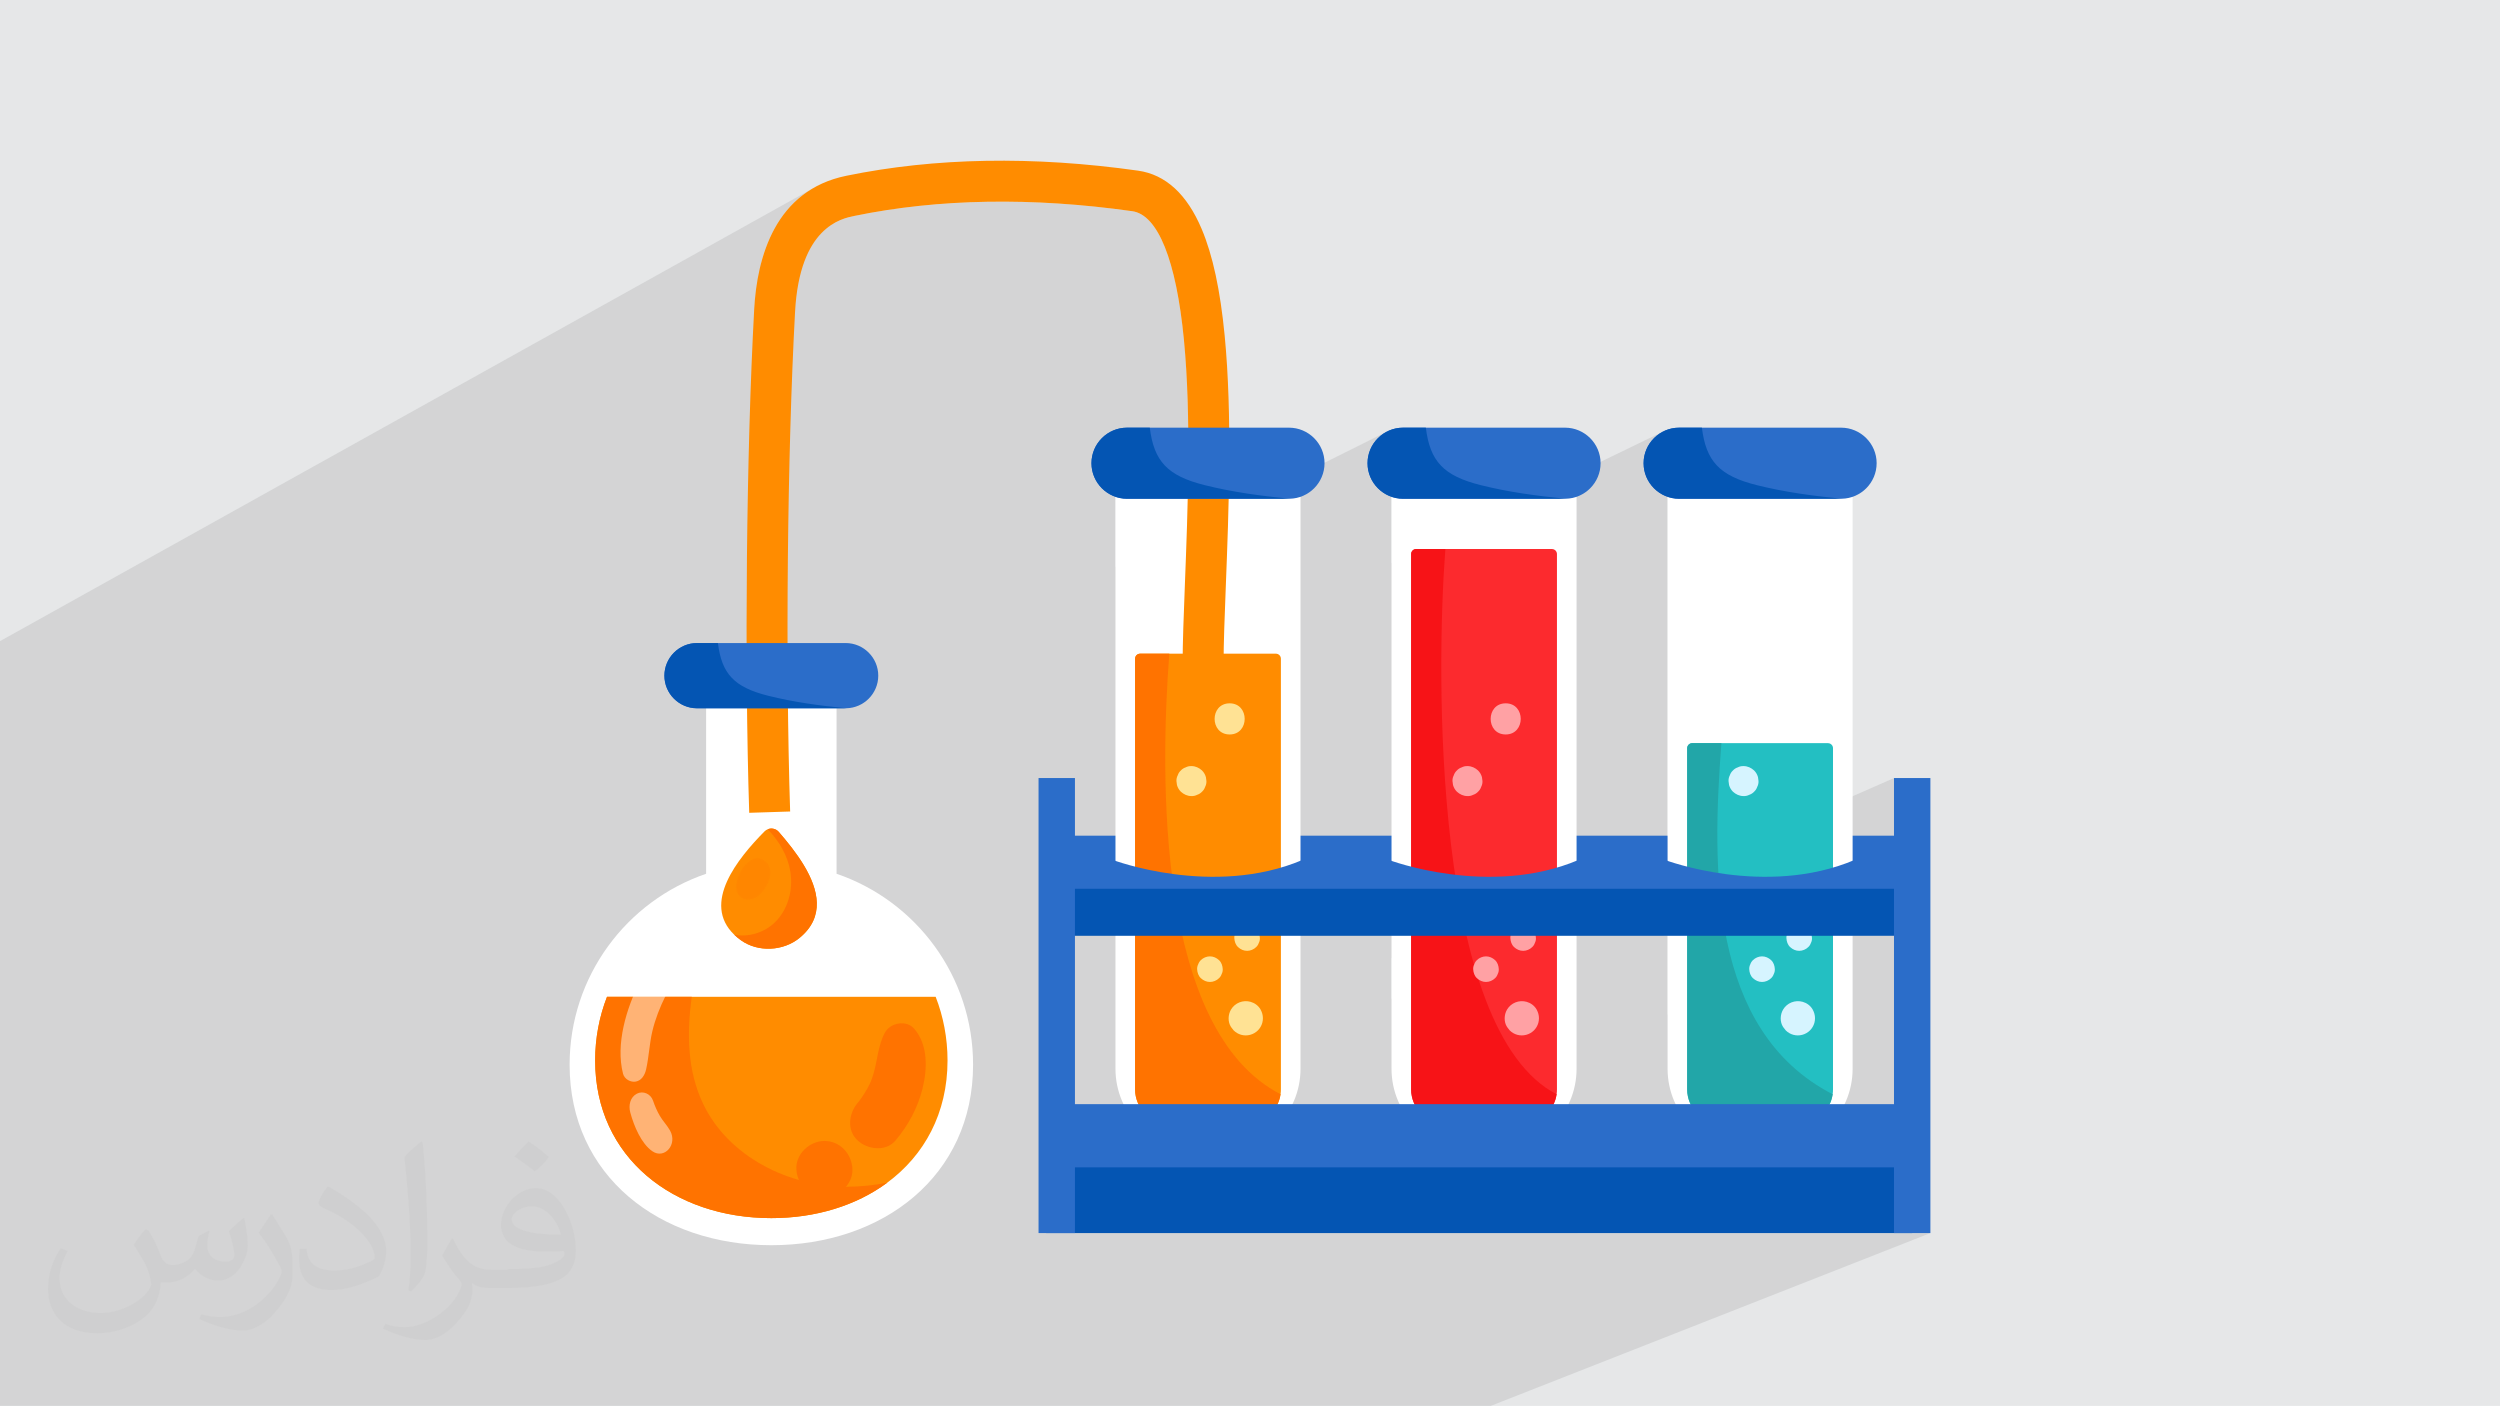
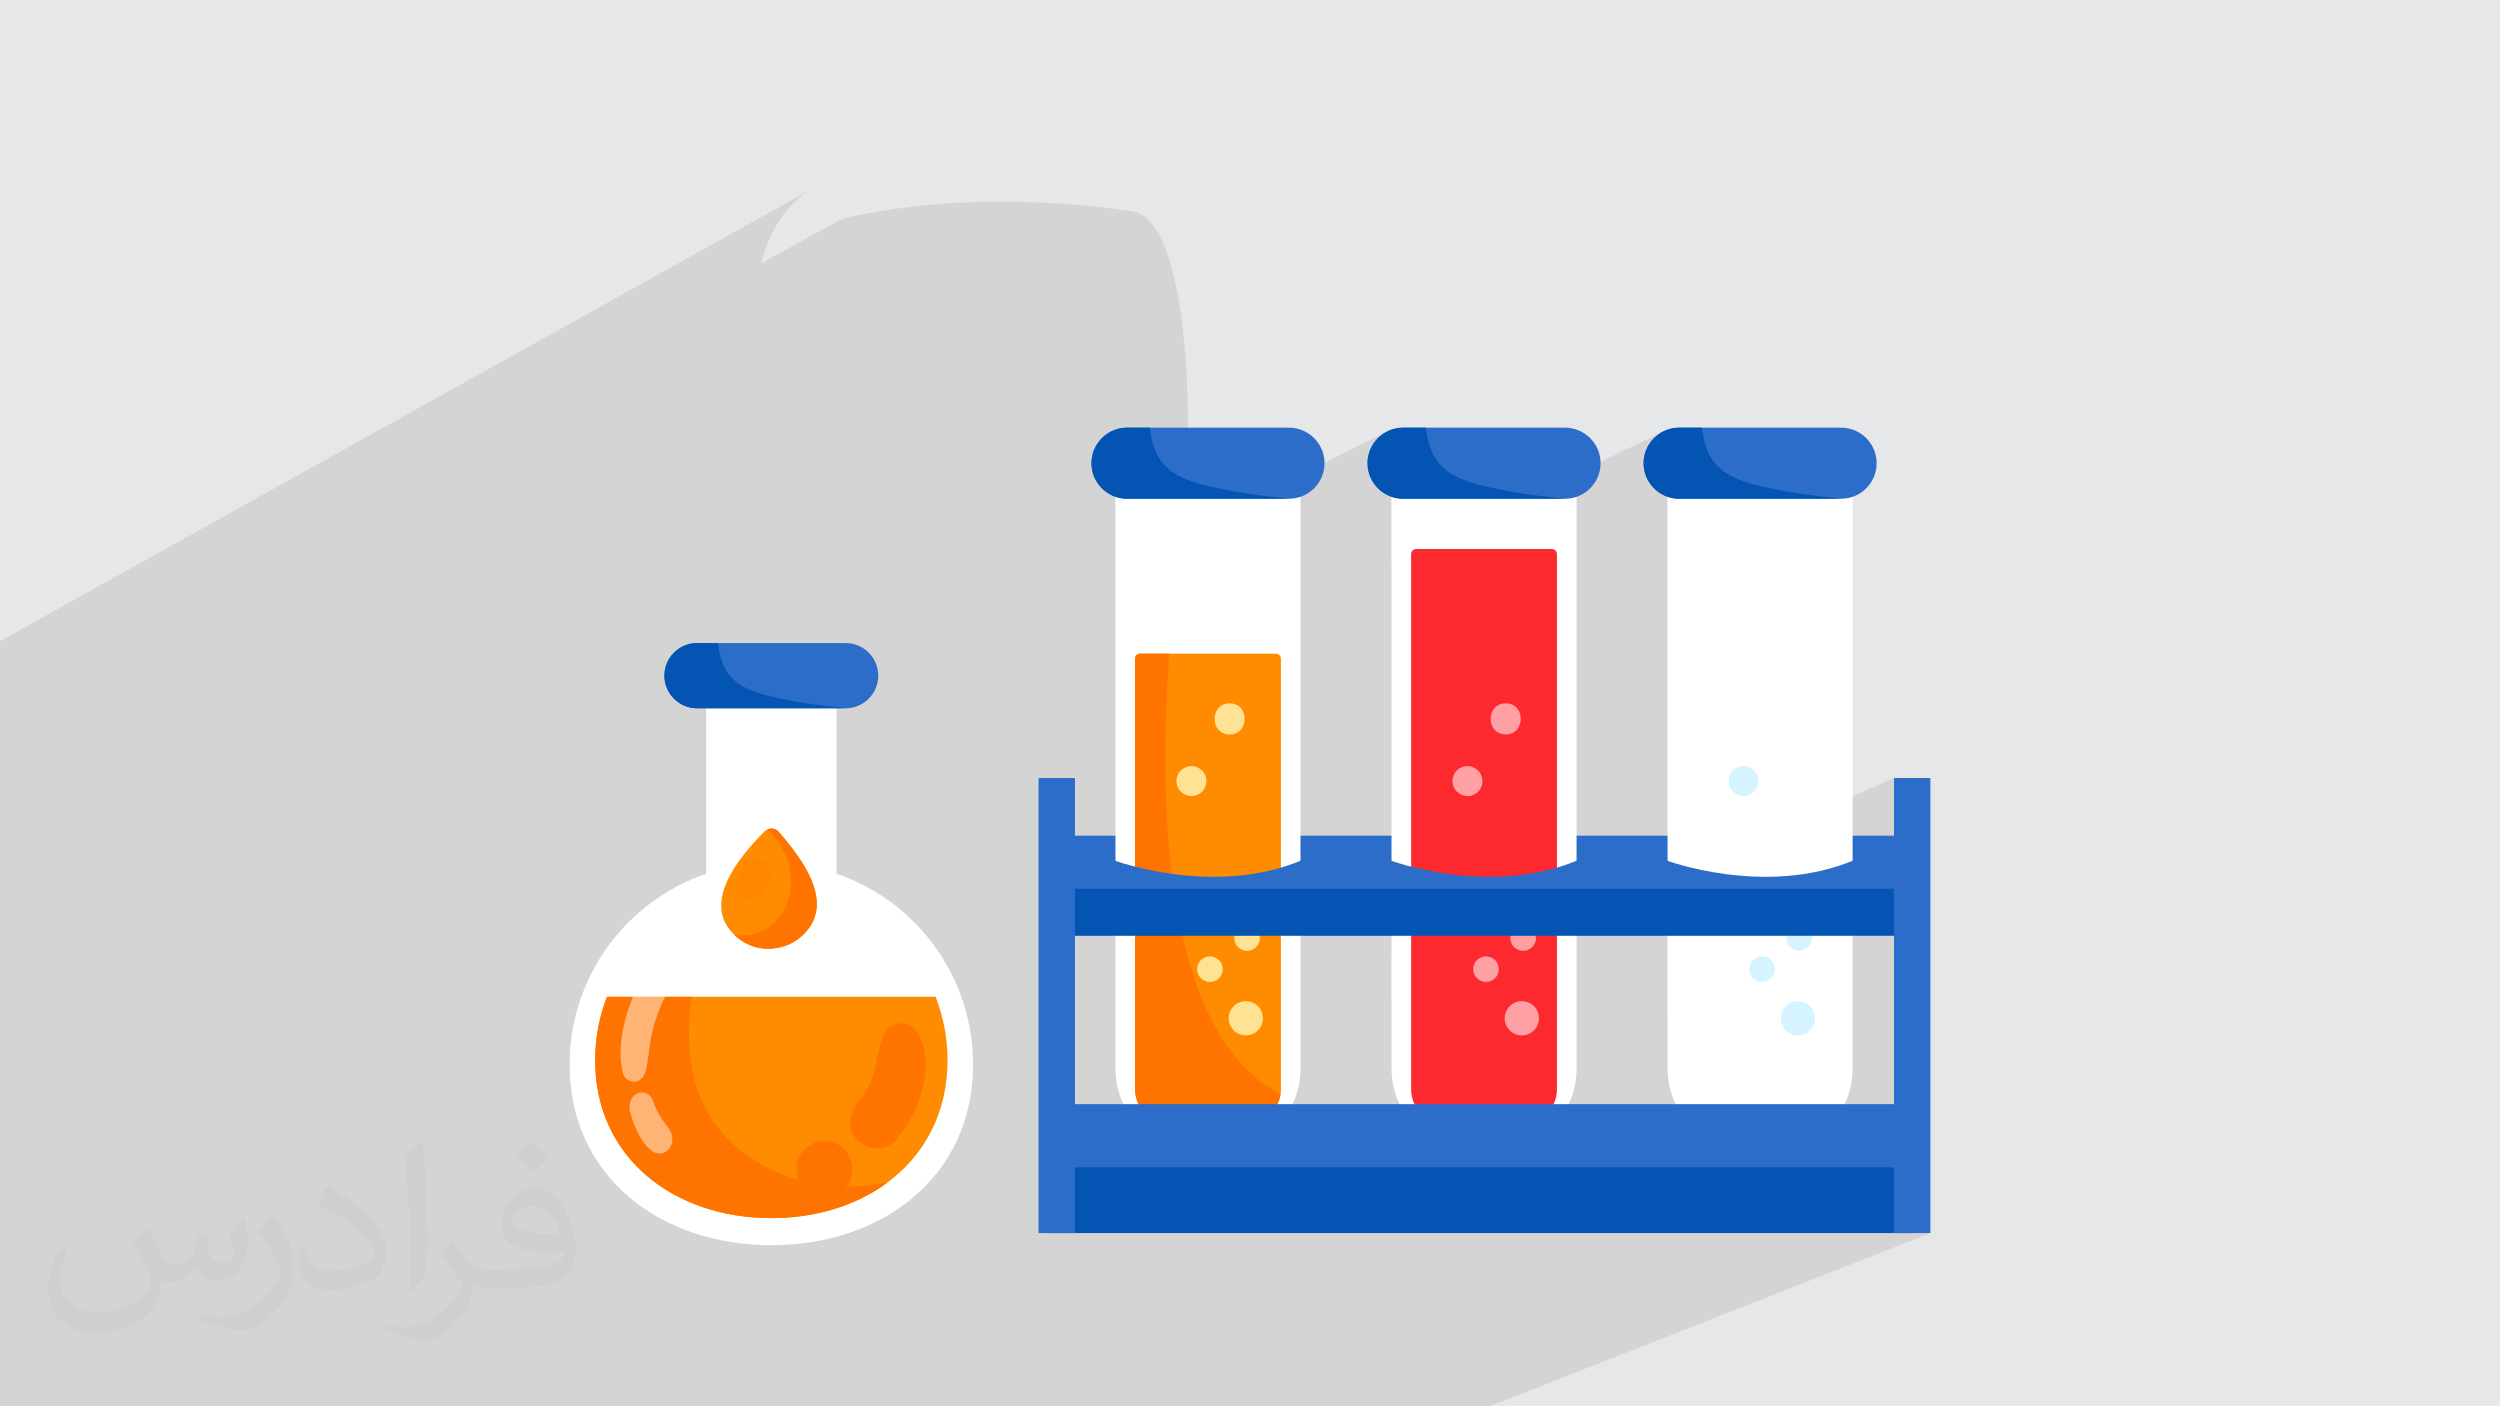
<svg xmlns="http://www.w3.org/2000/svg" xml:space="preserve" width="3.704in" height="2.083in" version="1.1" style="shape-rendering:geometricPrecision; text-rendering:geometricPrecision; image-rendering:optimizeQuality; fill-rule:evenodd; clip-rule:evenodd" viewBox="0 0 3704.33 2083.18">
  <defs>
    <style type="text/css">
   
    .str0 {stroke:darkorange;stroke-width:3;stroke-miterlimit:2.613;stroke-opacity:0.239}
    .fil0 {fill:#E6E7E8}
    .fil10 {fill:#0455B3;fill-rule:nonzero}
    .fil15 {fill:#22A6A8;fill-rule:nonzero}
    .fil14 {fill:#23BFC2;fill-rule:nonzero}
    .fil8 {fill:#2B6DC9;fill-rule:nonzero}
    .fil16 {fill:#D6F4FF;fill-rule:nonzero}
    .fil12 {fill:#F71317;fill-rule:nonzero}
    .fil11 {fill:#FC2A2E;fill-rule:nonzero}
    .fil5 {fill:#FF7300;fill-rule:nonzero}
    .fil4 {fill:darkorange;fill-rule:nonzero}
    .fil13 {fill:#FFA1A4;fill-rule:nonzero}
    .fil9 {fill:#FFE294;fill-rule:nonzero}
    .fil3 {fill:white;fill-rule:nonzero}
    .fil2 {fill:#373435;fill-opacity:0.031}
    .fil1 {fill:#373435;fill-opacity:0.102}
    .fil7 {fill:#FF7300;fill-rule:nonzero;fill-opacity:0.239}
    .fil6 {fill:white;fill-rule:nonzero;fill-opacity:0.459}
   
  </style>
  </defs>
  <g id="Layer_x0020_1">
    <polygon class="fil0" points="-0,0 3704.33,0 3704.33,2083.18 -0,2083.18 " />
    <polygon class="fil1" points="-0,1836.38 -0,1833.72 -0,1804.28 -0,1801.94 -0,1749.64 -0,1748.94 -0,1748.93 -0,1748.23 -0,1746.9 -0,1746.56 -0,1746.03 -0,1745.27 -0,1744.5 -0,1743.84 -0,1743.65 -0,1742.14 -0,1741.33 -0,1738.01 -0,1737.16 -0,1737.05 -0,1736.3 -0,1735.96 -0,1735.44 -0,1734.87 -0,1734.56 -0,1734.37 -0,1733.68 -0,1732.79 -0,1732.64 -0,1731.9 -0,1731.76 -0,1731.08 -0,1730.93 -0,1729.22 -0,1729.17 -0,1728.26 -0,1728.07 -0,1727.33 -0,1726.9 -0,1726.41 -0,1725.73 -0,1725.47 -0,1724.54 -0,1724.53 -0,1723.59 -0,1723.36 -0,1722.65 -0,1722.47 -0,1721.82 -0,1721.69 -0,1720.96 -0,1720.74 -0,1719.78 -0,1719.76 -0,1718.83 -0,1718.55 -0,1717.86 -0,1717.65 -0,1717.01 -0,1716.9 -0,1716.12 -0,1715.93 -0,1714.96 -0,1714.9 -0,1713.73 -0,1713.68 -0,1713.02 -0,1712.46 -0,1712.06 -0,1711.23 -0,1711.08 -0,1710.11 -0,1710.01 -0,1709.13 -0,1708.78 -0,1708.17 -0,1707.56 -0,1707.19 -0,1706.33 -0,1706.22 -0,1705.25 -0,1705.11 -0,1704.05 -0,1703.89 -0,1703.31 -0,1702.68 -0,1702.35 -0,1701.46 -0,1701.39 -0,1700.43 -0,1700.25 -0,1700.02 -0,1699.13 -0,1698.92 -0,1698.04 -0,1697.84 -0,1697.56 -0,1696.65 -0,1696.61 -0,1695.67 -0,1695.46 -0,1694.72 -0,1694.61 -0,1693.95 -0,1693.54 -0,1692.8 -0,1692.39 -0,1691.93 -0,1678.27 -0,1673.7 -0,1673.22 -0,1667.13 -0,1666.63 -0,1664.04 -0,1578.43 -0,1572.57 -0,1572.14 -0,1571.83 -0,1571.82 -0,1571.09 -0,1569.7 -0,1569.34 -0,1568.79 -0,1568 -0,1567.19 -0,1566.5 -0,1566.3 -0,1564.72 -0,1563.88 -0,1560.43 -0,1559.54 -0,1559.42 -0,1558.64 -0,1558.29 -0,1557.74 -0,1557.15 -0,1556.83 -0,1556.63 -0,1555.91 -0,1554.83 -0,1554.06 -0,1553.92 -0,1553.21 -0,1553.05 -0,1551.28 -0,1551.23 -0,1550.28 -0,1550.07 -0,1549.31 -0,1548.87 -0,1548.35 -0,1547.65 -0,1547.38 -0,1546.42 -0,1546.4 -0,1545.43 -0,1545.19 -0,1544.44 -0,1544.26 -0,1543.59 -0,1543.46 -0,1542.7 -0,1542.47 -0,1541.48 -0,1541.45 -0,1540.48 -0,1540.2 -0,1539.48 -0,1539.27 -0,1538.6 -0,1538.49 -0,1537.68 -0,1537.48 -0,1536.48 -0,1536.42 -0,1535.2 -0,1535.16 -0,1534.47 -0,1533.89 -0,1533.47 -0,1532.62 -0,1532.46 -0,1531.46 -0,1531.35 -0,1530.7 -0,1530.45 -0,1530.09 -0,1529.44 -0,1528.82 -0,1528.44 -0,1527.56 -0,1527.44 -0,1526.43 -0,1526.29 -0,1525.19 -0,1525.03 -0,1524.43 -0,1523.78 -0,1523.44 -0,1522.52 -0,1522.44 -0,1521.45 -0,1521.27 -0,1521.03 -0,1520.12 -0,1519.9 -0,1518.98 -0,1518.79 -0,1518.5 -0,1517.63 -0,1517.55 -0,1517.52 -0,1516.54 -0,1516.33 -0,1515.57 -0,1515.46 -0,1514.78 -0,1514.35 -0,1512.69 -0,1504.8 -0,1486.85 -0,1484.33 -0,1479.96 -0,1477.55 -0,1413.65 -0,1211.63 -0,1070.24 -0,1018.17 -0,1012.83 -0,949.99 1210.17,275.86 1202.69,280.08 1195.59,284.65 1188.89,289.54 1182.56,294.74 1176.59,300.23 1170.98,306 1165.72,312.01 1160.79,318.27 1156.19,324.74 1151.9,331.42 1147.91,338.28 1144.22,345.3 1140.82,352.48 1137.7,359.79 1134.83,367.21 1132.23,374.73 1129.87,382.33 1127.74,389.98 1127.61,390.49 1238.19,329.46 1241.57,327.74 1244.86,326.24 1248.06,324.95 1251.14,323.83 1254.08,322.88 1256.87,322.08 1259.48,321.4 1261.92,320.83 1264.14,320.35 1266.14,319.93 1277.86,317.59 1289.65,315.4 1301.53,313.34 1313.49,311.41 1325.52,309.63 1337.64,307.98 1349.83,306.46 1362.1,305.08 1374.44,303.84 1386.86,302.73 1399.36,301.76 1411.93,300.93 1424.57,300.24 1437.29,299.68 1450.07,299.26 1462.93,298.97 1475.86,298.82 1488.86,298.81 1501.93,298.93 1515.07,299.19 1528.28,299.59 1541.55,300.12 1554.89,300.79 1568.29,301.59 1581.76,302.54 1595.29,303.62 1608.89,304.83 1622.55,306.19 1636.27,307.68 1650.06,309.31 1663.9,311.07 1677.81,312.97 1681.33,313.65 1684.79,314.7 1688.19,316.11 1691.52,317.87 1694.78,319.99 1697.97,322.46 1701.1,325.28 1704.15,328.45 1707.14,331.96 1710.05,335.83 1712.89,340.03 1715.66,344.57 1718.36,349.44 1720.98,354.66 1723.52,360.2 1725.98,366.07 1728.37,372.28 1730.68,378.81 1732.91,385.66 1735.06,392.83 1737.13,400.32 1739.11,408.13 1741.02,416.25 1742.83,424.68 1744.57,433.42 1746.21,442.47 1747.77,451.83 1749.24,461.48 1750.63,471.44 1751.92,481.7 1753.12,492.25 1754.23,503.09 1754.6,506.98 1754.96,510.87 1755.3,514.79 1755.63,518.72 1755.95,522.67 1756.26,526.63 1756.56,530.61 1756.84,534.6 1757.12,538.61 1757.38,542.63 1757.63,546.66 1757.87,550.71 1758.1,554.77 1758.32,558.84 1758.53,562.92 1758.73,567.02 1758.92,571.12 1759.1,575.24 1759.27,579.36 1759.43,583.5 1759.58,587.64 1759.72,591.8 1759.85,595.96 1759.97,600.12 1760.09,604.3 1760.19,608.48 1760.29,612.67 1760.37,616.87 1760.45,621.07 1760.52,625.28 1760.59,629.48 1760.64,633.7 1620.67,705.01 1620.91,705.63 1620.95,705.73 1621.33,706.67 1621.4,706.82 1621.74,707.61 1621.91,707.99 1622.16,708.53 1622.46,709.15 1622.48,709.19 1623.03,710.29 1623.06,710.35 1623.53,711.24 1623.62,711.42 1624.02,712.13 1624.08,712.23 1624.41,712.81 1624.52,713 1624.89,713.62 1625.05,713.87 1625.57,714.7 1625.58,714.72 1626.14,715.56 1626.27,715.76 1626.71,716.4 1626.79,716.51 1627.19,717.07 1627.29,717.22 1627.74,717.83 1627.89,718.02 1628.5,718.82 1628.51,718.83 1629.13,719.61 1629.31,719.82 1629.78,720.38 1630.13,720.78 1630.44,721.14 1630.97,721.73 1631.11,721.88 1631.8,722.62 1631.83,722.66 1632.5,723.34 1633.15,723.99 1633.28,724.11 1633.83,724.64 1633.93,724.74 1634.55,725.31 1634.67,725.42 1635.43,726.09 1636.02,726.6 1636.19,726.74 1636.46,726.96 1636.96,727.38 1637.44,727.76 1637.76,728 1638.45,728.53 1638.56,728.61 1639.37,729.2 1639.78,729.49 1640.19,729.78 1640.61,730.06 1641.03,730.34 1641.45,730.62 1641.87,730.89 1642.3,731.16 1642.73,731.42 1643.6,731.94 1643.81,732.06 1644.02,732.18 1644.23,732.3 1644.44,732.41 1644.65,732.53 1644.86,732.65 1645.07,732.76 1645.28,732.87 1645.51,732.99 1646.27,733.39 1647.18,733.83 1648.1,734.27 1648.75,734.56 1649.19,734.75 1649.4,734.84 1649.61,734.94 1649.83,735.03 1649.83,735.03 1650.04,735.11 1650.26,735.2 1650.48,735.29 1650.69,735.37 1650.91,735.46 1651.85,735.82 1651.86,735.82 1652.83,736.17 1652.83,840.03 2053.89,640.08 2049.54,642.72 2045.49,645.76 2041.75,649.16 2038.34,652.91 2035.3,656.96 2032.65,661.31 2030.43,665.91 2028.65,670.74 2027.35,675.78 2026.54,681 2026.27,686.37 2026.28,687.48 2026.31,688.22 2026.32,688.7 2026.36,689.45 2026.37,689.58 2026.43,690.41 2026.44,690.64 2026.54,691.69 2026.54,691.73 2026.66,692.74 2026.7,693.05 2026.72,693.26 2026.86,694.22 2026.9,694.46 2027.06,695.41 2027.1,695.66 2027.13,695.85 2027.33,696.87 2027.35,696.95 2027.55,697.88 2027.63,698.22 2027.79,698.89 2027.94,699.49 2027.98,699.65 2028.28,700.74 2028.32,700.89 2028.61,701.87 2028.65,701.98 2028.93,702.85 2029.05,703.21 2029.26,703.81 2029.48,704.43 2029.61,704.78 2029.94,705.63 2029.98,705.73 2030.37,706.67 2030.43,706.82 2030.77,707.61 2030.94,707.99 2031.19,708.53 2031.49,709.15 2031.51,709.19 2032.06,710.29 2032.09,710.35 2032.56,711.24 2032.65,711.42 2033.05,712.13 2033.11,712.23 2033.44,712.81 2033.56,713 2033.93,713.62 2034.08,713.87 2034.6,714.7 2034.61,714.72 2035.17,715.56 2035.3,715.76 2035.74,716.4 2035.82,716.51 2036.22,717.07 2036.32,717.22 2036.77,717.83 2036.92,718.02 2037.54,718.82 2037.54,718.83 2038.17,719.61 2038.34,719.82 2038.81,720.38 2039.16,720.78 2039.47,721.14 2040,721.73 2040.14,721.88 2040.83,722.62 2040.86,722.66 2041.53,723.34 2042.19,723.99 2042.31,724.11 2042.86,724.64 2042.96,724.74 2043.58,725.31 2043.7,725.42 2044.46,726.09 2045.06,726.6 2045.22,726.74 2045.49,726.96 2046,727.38 2046.48,727.76 2046.79,728 2047.48,728.53 2047.59,728.61 2048.4,729.2 2048.81,729.49 2049.22,729.78 2049.64,730.06 2050.06,730.34 2050.48,730.62 2050.91,730.89 2051.33,731.16 2051.76,731.42 2052.63,731.94 2054.31,732.87 2054.54,732.99 2055.3,733.39 2056.21,733.83 2057.13,734.27 2057.78,734.56 2058.22,734.75 2058.43,734.84 2058.65,734.93 2058.86,735.02 2059.07,735.11 2059.29,735.2 2059.51,735.29 2059.72,735.37 2059.94,735.46 2060.88,735.82 2060.89,735.82 2061.86,736.17 2061.86,834.45 2462.92,640.08 2458.58,642.72 2454.52,645.76 2450.79,649.16 2447.38,652.91 2444.34,656.96 2441.69,661.31 2439.46,665.91 2437.69,670.74 2436.38,675.78 2435.58,681 2435.31,686.37 2435.32,687.48 2435.34,688.22 2435.36,688.7 2435.4,689.45 2435.41,689.58 2435.46,690.41 2435.48,690.64 2435.57,691.69 2435.58,691.73 2435.69,692.74 2435.73,693.05 2435.76,693.23 2435.91,694.28 2435.93,694.41 2436.1,695.44 2436.13,695.66 2436.17,695.85 2436.37,696.87 2436.38,696.95 2436.42,697.12 2436.64,698.12 2436.66,698.22 2436.82,698.89 2436.97,699.49 2437.01,699.64 2437.31,700.74 2437.35,700.89 2437.65,701.87 2437.69,701.98 2437.96,702.85 2438.09,703.21 2438.14,703.36 2438.41,704.14 2438.63,704.74 2438.65,704.78 2438.98,705.63 2439.02,705.73 2439.4,706.67 2439.46,706.82 2439.81,707.61 2439.98,707.99 2440.06,708.17 2440.45,708.99 2440.52,709.15 2440.67,709.45 2441.09,710.29 2441.13,710.35 2441.6,711.25 2441.69,711.42 2442.09,712.13 2442.31,712.53 2442.59,713.01 2442.96,713.62 2443.11,713.87 2443.64,714.7 2443.65,714.72 2444.2,715.57 2444.33,715.76 2444.78,716.4 2444.84,716.48 2445.94,718 2445.96,718.03 2446.57,718.82 2446.58,718.83 2447.2,719.61 2447.74,720.25 2447.93,720.48 2448.51,721.14 2449.03,721.73 2449.18,721.89 2449.86,722.62 2449.9,722.66 2450.56,723.34 2450.61,723.39 2451.2,723.97 2451.34,724.11 2451.92,724.67 2452.12,724.85 2452.74,725.42 2453.5,726.09 2454.95,727.31 2455.15,727.46 2455.74,727.93 2455.83,728 2456.52,728.53 2456.63,728.61 2457.44,729.2 2458.16,729.71 2458.31,729.81 2459,730.28 2459.18,730.4 2459.94,730.89 2460.72,731.38 2460.8,731.43 2461.67,731.94 2462.45,732.39 2462.59,732.46 2463.44,732.92 2464.05,733.24 2464.34,733.39 2465.19,733.81 2465.25,733.84 2465.59,734 2465.93,734.16 2466.28,734.32 2466.63,734.48 2466.97,734.63 2467.32,734.78 2467.67,734.93 2468.02,735.08 2468.04,735.09 2468.98,735.46 2469.91,735.82 2469.93,735.82 2470.9,736.17 2470.9,864.77 2745.08,736.16 2747.91,735.09 2750.67,733.87 2470.9,865.09 2470.9,1238.26 2061.86,1419.72 2061.86,1480 2806.39,1152.85 2806.39,1238.26 2464.38,1386.59 2470.9,1386.59 2470.9,1503.28 2745.08,1386.59 2806.39,1386.59 2806.39,1636.06 2337.25,1827.09 2806.39,1827.09 2833.36,1827.09 2860.33,1827.09 2208.81,2083.18 2183,2083.18 2157.2,2083.18 1708.36,2083.18 1408.42,2083.18 1281.85,2083.18 1162.81,2083.18 1108.22,2083.18 1029.3,2083.18 996.07,2083.18 955.22,2083.18 944.47,2083.18 905.95,2083.18 864.05,2083.18 858.25,2083.18 743.97,2083.18 689.1,2083.18 678.48,2083.18 650.19,2083.18 604.55,2083.18 566.3,2083.18 530.06,2083.18 499.8,2083.18 379.72,2083.18 210.35,2083.18 135.55,2083.18 82.08,2083.18 -0,2083.18 -0,2024.06 -0,2023.8 -0,2014.78 -0,1976.77 -0,1916.84 -0,1916.18 -0,1916.17 -0,1915.5 -0,1914.81 -0,1914.8 -0,1912.66 -0,1912.62 -0,1911.93 -0,1911.69 -0,1911.18 -0,1910.46 -0,1910.34 -0,1909.66 -0,1908.89 -0,1908.81 -0,1908.1 -0,1907.39 -0,1907.21 -0,1906.56 -0,1906.4 -0,1905.7 -0,1904.88 -0,1904.77 -0,1904.06 -0,1903.96 -0,1903.33 -0,1903.13 -0,1901.53 -0,1900.68 -0,1899.96 -0,1899.72 -0,1899.03 -0,1898.85 -0,1898.13 -0,1898.07 -0,1897.24 -0,1897.19 -0,1896.31 -0,1896.12 -0,1895.42 -0,1894.64 -0,1894.37 -0,1892.72 -0,1892.72 -0,1891.81 -0,1891.78 -0,1891.37 -0,1890.07 -0,1889.98 -0,1889.27 -0,1889.06 -0,1888.13 -0,1888.11 -0,1887.21 -0,1886.94 -0,1886.28 -0,1885.77 -0,1885.35 -0,1884.59 -0,1884.41 -0,1883.48 -0,1883.42 -0,1882.54 -0,1882.24 -0,1882.07 -0,1881.23 -0,1881.05 -0,1880.66 -0,1879.87 -0,1879.72 -0,1878.78 -0,1878.68 -0,1877.84 -0,1877.8 -0,1877.22 -0,1876.45 -0,1876.31 -0,1875.96 -0,1875.13 -0,1875.02 -0,1874.07 -0,1873.94 -0,1872.9 -0,1872.76 -0,1872.2 -0,1871.58 -0,1871.49 -0,1870.57 -0,1870.41 -0,1870.33 -0,1869.4 -0,1869.23 -0,1869.03 -0,1868.11 -0,1867.99 -0,1867.06 -0,1866.89 -0,1866.62 -0,1865.73 -0,1865.7 -0,1864.78 -0,1864.58 -0,1863.87 -0,1863.76 -0,1863.12 -0,1863.09 -0,1862.76 -0,1862.71 -0,1861.15 " />
    <path class="fil2" d="M220.19 1823.49c7,11 12,21 16,32.01 3,7 5,19 21,19 5,0 11,-2 17,-5 7,-3 11,-9 14,-17l6 -21 15 -8 1 1c-2,8 -3,15 -3,21 0,18 15,24 27,24 7,0 13,-3 13,-10 0,-8 -4,-23 -8,-35 7,-7 14,-14 22,-20l1 1c3,15 5,30.01 5,40.01 0,10 -4,20 -8,27 -7,14 -20,25 -36,25 -12,0 -25,-6 -34,-17l-1 0c-9,11 -22,20 -43.01,20l-7 0c-1,14 -4,24 -9,33 -13,25 -50,42.01 -85.01,42.01 -49,0 -73,-28 -73,-66 0,-23 8,-45 19,-60l10 4c-7,14 -12,27 -12,40.01 0,35 29.01,52.01 61,52.01 31.01,0 68.01,-20 75.01,-42.01 -3,-25 -12,-36 -26,-59 5,-8 10,-15 17,-23l1 0 0 0 0 0 0 0 0 0 4 2 0.02 -0.01 -0.02 -0.03zm563.05 -132.01c10,6 20,14 30.01,23 -6,8 -12,15 -21,21 -10,-8 -20,-15 -30.01,-22 7,-8 14,-15 21,-22l0 0 0 0 0 0 0 0zm5 96c-17,0 -30.01,11 -30.01,19 0,17 33,23 73,23 -5,-20 -22,-42.01 -43.01,-42.01l0 0 0 0 0.01 0.01zm-37 93c22,0 41.01,-1 55,-4 16,-4 30.01,-12 30.01,-18 0,-2 0,-3 -1,-5 -9,1 -19,1 -29.01,1 -29.01,0 -52.01,-7 -60,-23 -2,-5 -4,-10 -4,-15 0,-16 7,-31.01 19,-42.01 10,-9 21,-14 33,-14 20,0 37,17 48,42.01 6,14 11,30.01 11,51 0,14 -4,25 -12,34 -16,15 -45,21 -90.01,21l-21 0 0 0 -5 0c-11,0 -19,-2 -25,-7l-1 0c0,3 1,5 1,8 0,10 -3,23 -10,33 -20,30.01 -42.01,43.01 -60,43.01 -19,0 -42.01,-7 -63.01,-17l4 -7c7,3 16,5 29.01,5 34,0 78.01,-33 84,-64.01 -1,-3 -3,-6 -7,-10 -10,-12 -16,-22 -22,-32.01 5,-10 10,-18 14,-25l2 0c14,29.01 28,46 57,46l4 0 0 0 21 0 0 0 0 0 0 0 0 0 -2 -1 0 0 0.01 0.01zm-146.01 31.01c2,-14 3,-29.01 3,-43.01l0 -21c0,-39 -5,-96.01 -9,-133.01 7,-8 17,-17 25,-23l2 1c5,47 7,101.01 7,151.02 0,13 -1,26 -2,35 -1,12 -8,21 -22,35l-3 -1 0 0 0 0 0 0 -1 -1 0 0zm-151.02 -62c1,18 10,33 41.01,33 20,0 36,-5 55,-14 3,-2 5,-3 5,-5 0,-12 -9,-27 -24,-41.01 -14,-13 -34,-25 -51,-32.01 -6,-3 -8,-5 -8,-8 0,-5 7,-17 13,-24l2 0c20,11 43.01,27 60,44 15,16 25,33 25,51 0,13 -4,26 -11,38 -23,11 -46,20 -70,20 -29.01,0 -48,-13 -48,-45 0,-3 0,-9 1,-16l10 0 0 0 0 0 0 0 0 0 0 -1 0 0 -0.01 0.02zm-52.01 -52.01l18 29.01c7,11 13,22 13,41.01l0 24c0,19 -12,39 -32.01,60 -15,14 -29.01,20 -41.01,20 -19,0 -40.01,-6 -65.01,-17l3 -7c8,2 17,4 28,4 36,0 72,-26 88.01,-58 2,-4 3,-7 3,-9 0,-4 -2,-8 -4,-11 -9,-17 -19,-33 -30.01,-47 6,-9 12,-18 18,-27l2 0 0 0 0 0 0 0 0 0 -1 -2 0 0 0.02 -0.02z" />
    <g id="_2828630960848">
      <path class="fil3" d="M1239.56 1294.69l0 -305.89 -193.28 0 0 305.89c-117.66,40.18 -202.27,151.67 -202.27,282.93 0,165.08 133.83,267.44 298.91,267.44 165.09,0 298.91,-102.36 298.91,-267.44 0,-131.26 -84.61,-242.76 -202.27,-282.93z" />
      <path class="fil4" d="M1403.99 1571.33c0,78.37 -34.53,140.56 -89.22,181.01 -45.91,33.96 -106.03,52.59 -171.86,52.59 -144.18,0 -261.06,-89.41 -261.06,-233.59 0,-33.25 6.21,-65.07 17.56,-94.31l487.02 0c11.35,29.24 17.56,61.07 17.56,94.31z" />
      <path class="fil5" d="M1314.77 1752.33c-45.91,33.96 -106.03,52.59 -171.86,52.59 -144.18,0 -261.06,-89.41 -261.06,-233.59 0,-33.25 6.21,-65.07 17.56,-94.31l125.55 0c-7.41,54.53 -6.54,109.01 16.64,158.02 37.11,78.49 126.88,123.52 213.71,123.38 20.07,-0.05 39.93,-2.18 59.46,-6.07z" />
      <path class="fil5" d="M1354.65 1524.31c-11.55,-13.45 -35.18,-9.07 -43.34,5.59 -10.25,18.42 -11.07,41.19 -17.09,61.3 -0.72,2.4 -1.49,4.77 -2.32,7.12 -0.13,0.35 -1.02,2.72 -1.52,4.06 -0.59,1.27 -1.67,3.65 -1.84,3.99 -1.1,2.24 -2.25,4.44 -3.45,6.62 -2.41,4.36 -5.03,8.61 -7.86,12.71 -1.41,2.05 -2.87,4.07 -4.36,6.06 -0.46,0.54 -1.08,1.26 -1.94,2.28 -13.3,15.81 -16.66,40.63 0,55.93 14.67,13.46 41.7,16.91 55.93,0 18.9,-22.46 32.9,-48.17 40.02,-76.81 7.31,-29.39 8.5,-64.74 -12.23,-88.85z" />
      <path class="fil5" d="M1221.54 1690.58c-21.73,0 -42.55,19.11 -41.55,41.54 1.01,22.51 18.26,41.55 41.55,41.55 21.73,0 42.55,-19.11 41.54,-41.55 -1.01,-22.51 -18.25,-41.54 -41.54,-41.54z" />
      <path class="fil6" d="M1038.95 1368.41c-19.68,1.19 -38.26,16.9 -52.81,31.62 -15.19,15.37 -28.11,34.83 -38.2,54.85 -19.66,38.96 -36.04,92.17 -24.79,136 2.18,8.49 11.72,13.12 18.91,11.73 8.43,-1.62 13.3,-9.24 15.32,-18.17 4.14,-18.33 4.91,-38.07 9.14,-56.06 4.21,-17.92 11.37,-36.27 19.66,-52.77 7.91,-15.74 17.91,-29.85 28.29,-43.76 11.15,-14.92 25.33,-26.98 34.7,-43.41 5.71,-10 -0.47,-20.63 -10.22,-20.04z" />
      <path class="fil6" d="M992.84 1675.2c-4.35,-7.76 -10.59,-14.01 -15.11,-21.74 -4.14,-7.07 -7.38,-14.58 -10.09,-22.55 -3.56,-10.43 -14.97,-15 -23.91,-10.39 -9.85,5.08 -12.74,17.04 -9.84,27.8 5.46,20.28 16.38,46.33 32.77,57.55 17.93,12.28 37.7,-10.11 26.18,-30.67z" />
      <path class="fil4" d="M1184.73 1389.72c-24.12,19.76 -61.68,21.73 -87.11,3.31 -3.6,-2.6 -6.81,-5.28 -9.67,-8.02 -48.52,-46.62 4.93,-112.67 44.76,-153.03 1.42,-1.44 3.06,-2.52 4.82,-3.23 5.55,-2.27 12.22,-0.93 16.42,3.93 24.95,28.8 55.4,68.19 56.32,105.01 0.48,18.55 -6.56,36.45 -25.54,52.02z" />
      <path class="fil5" d="M1184.73 1389.72c-24.12,19.76 -61.68,21.73 -87.11,3.31 -3.6,-2.6 -6.81,-5.28 -9.67,-8.02 20.71,3.96 43.65,-2.79 59.25,-17.37 20.29,-18.98 28.4,-49.01 23.84,-76.41 -3.91,-23.5 -16.3,-44.36 -32.52,-61.48 -0.31,-0.32 -0.63,-0.65 -0.98,-1 5.55,-2.27 12.22,-0.93 16.42,3.93 24.95,28.8 55.4,68.19 56.32,105.01 0.48,18.55 -6.56,36.45 -25.54,52.02z" />
      <path class="fil7 str0" d="M1131.92 1274.78c-17.27,-11.08 -33.96,11.68 -38.56,25.77 -2.03,6.21 -3.24,12.94 -1.6,19.26 4.03,15.5 21.8,16.11 32.48,7.04 11.5,-9.78 24.14,-33.72 12.54,-47.69 -1.54,-1.85 -3.18,-3.3 -4.87,-4.39z" />
      <polygon class="fil8" points="2833.36,1350.63 1550.07,1350.63 1550.07,1238.26 2833.36,1238.26 " />
      <path class="fil3" d="M1804.97 1705.72l-30.1 0c-67.12,0 -122.04,-54.92 -122.04,-122.04l0 -883.71c0,-20.38 16.67,-37.05 37.05,-37.05l200.08 0c20.38,0 37.05,16.67 37.05,37.05l0 883.71c0,67.13 -54.92,122.04 -122.04,122.04z" />
      <path class="fil4" d="M1897.95 976.03l0 638.09c0,2.45 -0.18,4.88 -0.52,7.23 -3.55,24.75 -24.95,43.92 -50.63,43.92l-113.74 0c-28.14,0 -51.17,-23.02 -51.17,-51.15l0 -638.09c0,-4.11 3.35,-7.46 7.46,-7.46l201.14 0c4.11,0 7.46,3.35 7.46,7.46z" />
      <path class="fil5" d="M1897.44 1621.35c-3.55,24.75 -24.95,43.92 -50.63,43.92l-113.74 0c-28.14,0 -51.17,-23.02 -51.17,-51.15l0 -638.09c0,-4.11 3.35,-7.46 7.46,-7.46l43.26 0c-14.11,184.15 -18.61,558.46 164.83,652.79z" />
      <path class="fil9" d="M1870.38 1502.04c-0.71,-2.19 -1.41,-4.28 -2.63,-6.37 -3.26,-5.56 -8.56,-9.49 -14.73,-11.24 -11.11,-3.16 -23.2,1.53 -29.06,11.55 -4.43,7.58 -4.86,18.1 0,25.64 1.32,1.71 2.65,3.43 3.97,5.14 3.17,3.15 6.91,5.33 11.21,6.54 8.74,2.41 18.31,-0.13 24.71,-6.54 3.15,-3.17 5.33,-6.9 6.53,-11.2 1.21,-4.5 1.21,-9 0,-13.5z" />
      <path class="fil9" d="M1806.2 1422.62c-3.71,-3.4 -8.27,-5.55 -13.41,-5.55 -4.86,0 -9.97,2.11 -13.41,5.55 -1.85,1.72 -3.15,3.76 -3.92,6.11 -1.19,2.26 -1.73,4.7 -1.63,7.3 0.22,4.91 1.83,9.99 5.56,13.41 3.71,3.41 8.27,5.56 13.41,5.56 4.86,0 9.97,-2.11 13.41,-5.56 1.85,-1.72 3.15,-3.75 3.92,-6.1 1.19,-2.26 1.73,-4.69 1.63,-7.31 -0.22,-4.9 -1.83,-9.99 -5.56,-13.41z" />
      <path class="fil9" d="M1861.25 1376.57c-3.7,-3.41 -8.26,-5.55 -13.39,-5.55 -4.86,0 -9.96,2.11 -13.39,5.55 -1.85,1.71 -3.16,3.75 -3.92,6.09 -1.19,2.26 -1.73,4.69 -1.63,7.3 0.22,4.9 1.83,9.98 5.55,13.39 3.7,3.41 8.26,5.55 13.39,5.55 4.85,0 9.96,-2.11 13.39,-5.55 1.85,-1.71 3.15,-3.75 3.92,-6.09 1.19,-2.26 1.73,-4.69 1.63,-7.3 -0.22,-4.9 -1.83,-9.98 -5.55,-13.39z" />
      <path class="fil9" d="M1786.8 1151.44c-1.06,-3.76 -2.96,-7.03 -5.72,-9.8 -4.35,-3.99 -9.69,-6.51 -15.7,-6.51 -3.06,-0.11 -5.91,0.52 -8.56,1.92 -2.75,0.89 -5.13,2.43 -7.15,4.59 -2.17,2.01 -3.7,4.39 -4.59,7.15 -1.39,2.65 -2.03,5.5 -1.91,8.56 0.26,1.97 0.53,3.94 0.79,5.91 1.06,3.76 2.96,7.03 5.71,9.8 4.35,3.99 9.69,6.51 15.71,6.51 3.06,0.12 5.91,-0.52 8.56,-1.91 2.75,-0.9 5.13,-2.43 7.15,-4.59 2.17,-2.01 3.7,-4.4 4.6,-7.15 1.39,-2.65 2.03,-5.5 1.91,-8.56 -0.26,-1.97 -0.53,-3.94 -0.79,-5.91z" />
      <path class="fil9" d="M1822.01 1042.14c-29.69,0 -29.74,46.14 0,46.14 29.69,0 29.74,-46.14 0,-46.14z" />
      <path class="fil3" d="M2214 1705.72l-30.1 0c-67.12,0 -122.04,-54.92 -122.04,-122.04l0 -883.71c0,-20.38 16.67,-37.05 37.05,-37.05l200.09 0c20.38,0 37.05,16.67 37.05,37.05l0 883.71c0,67.13 -54.92,122.04 -122.05,122.04z" />
      <path class="fil8" d="M2371.64 686.36c0,14.5 -5.93,27.65 -15.46,37.2 -9.28,9.26 -22,15.11 -36,15.43 -0.39,0.03 -0.81,0.03 -1.2,0.03l-240.04 0c-28.95,0 -52.67,-23.69 -52.67,-52.67 0,-14.5 5.93,-27.65 15.48,-37.2 9.53,-9.53 22.7,-15.46 37.18,-15.46l240.04 0c28.98,0 52.66,23.69 52.66,52.66z" />
      <path class="fil10" d="M2320.18 739c-0.39,0.03 -0.81,0.03 -1.2,0.03l-240.04 0c-28.95,0 -52.67,-23.69 -52.67,-52.67 0,-14.5 5.93,-27.65 15.48,-37.2 9.53,-9.53 22.7,-15.46 37.18,-15.46l33.78 0c6.17,49.72 25.96,71.3 81.42,85.17 41.35,10.34 83.6,16.04 126.05,20.13z" />
      <path class="fil11" d="M2306.99 820.96l0 793.17c0,2.45 -0.18,4.88 -0.52,7.23 -3.55,24.75 -24.94,43.92 -50.63,43.92l-113.74 0c-28.14,0 -51.17,-23.02 -51.17,-51.15l0 -793.17c0,-4.11 3.35,-7.46 7.46,-7.46l201.14 0c4.11,0 7.46,3.35 7.46,7.46z" />
-       <path class="fil12" d="M2306.47 1621.35c-3.55,24.75 -24.94,43.92 -50.63,43.92l-113.74 0c-28.14,0 -51.17,-23.02 -51.17,-51.15l0 -793.17c0,-4.11 3.35,-7.46 7.46,-7.46l43.26 0c-14.11,184.15 -18.61,713.54 164.83,807.86z" />
      <path class="fil13" d="M2279.41 1502.04c-0.71,-2.19 -1.41,-4.28 -2.63,-6.37 -3.25,-5.56 -8.56,-9.49 -14.73,-11.24 -11.11,-3.16 -23.19,1.53 -29.05,11.55 -4.44,7.58 -4.87,18.1 0,25.64 1.32,1.71 2.65,3.43 3.97,5.14 3.17,3.15 6.91,5.33 11.2,6.54 8.74,2.41 18.31,-0.13 24.72,-6.54 3.15,-3.17 5.32,-6.9 6.53,-11.2 1.21,-4.5 1.21,-9 0,-13.5z" />
      <path class="fil13" d="M2215.24 1422.62c-3.71,-3.4 -8.27,-5.55 -13.41,-5.55 -4.86,0 -9.97,2.11 -13.41,5.55 -1.85,1.72 -3.16,3.76 -3.92,6.11 -1.19,2.26 -1.73,4.7 -1.63,7.3 0.22,4.91 1.83,9.99 5.56,13.41 3.71,3.41 8.27,5.56 13.41,5.56 4.86,0 9.97,-2.11 13.41,-5.56 1.85,-1.72 3.15,-3.75 3.92,-6.1 1.19,-2.26 1.73,-4.69 1.63,-7.31 -0.22,-4.9 -1.83,-9.99 -5.55,-13.41z" />
      <path class="fil13" d="M2270.29 1376.57c-3.7,-3.41 -8.26,-5.55 -13.4,-5.55 -4.86,0 -9.96,2.11 -13.4,5.55 -1.84,1.71 -3.15,3.75 -3.91,6.09 -1.19,2.26 -1.73,4.69 -1.63,7.3 0.22,4.9 1.83,9.98 5.55,13.39 3.71,3.41 8.27,5.55 13.4,5.55 4.86,0 9.96,-2.11 13.4,-5.55 1.85,-1.71 3.15,-3.75 3.92,-6.09 1.19,-2.26 1.73,-4.69 1.63,-7.3 -0.22,-4.9 -1.83,-9.98 -5.55,-13.39z" />
      <path class="fil13" d="M2195.83 1151.44c-1.06,-3.76 -2.96,-7.03 -5.72,-9.8 -4.35,-3.99 -9.69,-6.51 -15.71,-6.51 -3.06,-0.11 -5.91,0.52 -8.56,1.92 -2.76,0.89 -5.14,2.43 -7.15,4.59 -2.17,2.01 -3.7,4.39 -4.59,7.15 -1.39,2.65 -2.03,5.5 -1.91,8.56 0.27,1.97 0.53,3.94 0.8,5.91 1.06,3.76 2.96,7.03 5.71,9.8 4.35,3.99 9.69,6.51 15.71,6.51 3.06,0.12 5.91,-0.52 8.56,-1.91 2.76,-0.9 5.14,-2.43 7.15,-4.59 2.17,-2.01 3.7,-4.4 4.59,-7.15 1.39,-2.65 2.03,-5.5 1.92,-8.56 -0.27,-1.97 -0.53,-3.94 -0.8,-5.91z" />
      <path class="fil13" d="M2231.04 1042.14c-29.69,0 -29.74,46.14 0,46.14 29.69,0 29.74,-46.14 0,-46.14z" />
      <path class="fil3" d="M2623.04 1705.72l-30.1 0c-67.12,0 -122.04,-54.92 -122.04,-122.04l0 -883.71c0,-20.38 16.67,-37.05 37.05,-37.05l200.08 0c20.38,0 37.05,16.67 37.05,37.05l0 883.71c0,67.13 -54.92,122.04 -122.04,122.04z" />
      <path class="fil8" d="M2780.67 686.36c0,14.5 -5.93,27.65 -15.45,37.2 -9.29,9.26 -22,15.11 -36.01,15.43 -0.39,0.03 -0.81,0.03 -1.2,0.03l-240.04 0c-28.95,0 -52.66,-23.69 -52.66,-52.67 0,-14.5 5.93,-27.65 15.48,-37.2 9.53,-9.53 22.7,-15.46 37.18,-15.46l240.04 0c28.98,0 52.66,23.69 52.66,52.66z" />
      <path class="fil10" d="M2729.21 739c-0.39,0.03 -0.81,0.03 -1.2,0.03l-240.04 0c-28.95,0 -52.66,-23.69 -52.66,-52.67 0,-14.5 5.93,-27.65 15.48,-37.2 9.53,-9.53 22.7,-15.46 37.18,-15.46l33.78 0c6.17,49.72 25.96,71.3 81.42,85.17 41.34,10.34 83.6,16.04 126.04,20.13z" />
-       <path class="fil14" d="M2716.02 1108.63l0 505.5c0,2.45 -0.18,4.88 -0.52,7.23 -3.55,24.75 -24.95,43.92 -50.63,43.92l-113.74 0c-28.14,0 -51.17,-23.02 -51.17,-51.15l0 -505.5c0,-4.11 3.35,-7.46 7.46,-7.46l201.15 0c4.11,0 7.46,3.35 7.46,7.46z" />
-       <path class="fil15" d="M2715.5 1621.35c-3.55,24.75 -24.95,43.92 -50.63,43.92l-113.74 0c-28.14,0 -51.17,-23.02 -51.17,-51.15l0 -505.5c0,-4.11 3.35,-7.46 7.46,-7.46l43.26 0c-14.11,184.16 -18.61,425.87 164.83,520.19z" />
      <path class="fil16" d="M2688.45 1502.04c-0.72,-2.19 -1.41,-4.28 -2.64,-6.37 -3.26,-5.56 -8.56,-9.49 -14.73,-11.24 -11.11,-3.16 -23.2,1.53 -29.06,11.55 -4.43,7.58 -4.86,18.1 0,25.64 1.32,1.71 2.65,3.43 3.97,5.14 3.17,3.15 6.91,5.33 11.21,6.54 8.74,2.41 18.3,-0.13 24.71,-6.54 3.15,-3.17 5.33,-6.9 6.54,-11.2 1.21,-4.5 1.21,-9 0,-13.5z" />
      <path class="fil16" d="M2624.27 1422.62c-3.71,-3.4 -8.27,-5.55 -13.41,-5.55 -4.86,0 -9.97,2.11 -13.41,5.55 -1.85,1.72 -3.15,3.76 -3.92,6.11 -1.19,2.26 -1.73,4.7 -1.63,7.3 0.22,4.91 1.83,9.99 5.56,13.41 3.71,3.41 8.27,5.56 13.41,5.56 4.86,0 9.97,-2.11 13.41,-5.56 1.85,-1.72 3.15,-3.75 3.92,-6.1 1.19,-2.26 1.73,-4.69 1.63,-7.31 -0.22,-4.9 -1.83,-9.99 -5.56,-13.41z" />
      <path class="fil16" d="M2679.32 1376.57c-3.7,-3.41 -8.26,-5.55 -13.39,-5.55 -4.86,0 -9.96,2.11 -13.4,5.55 -1.85,1.71 -3.15,3.75 -3.91,6.09 -1.19,2.26 -1.73,4.69 -1.63,7.3 0.22,4.9 1.83,9.98 5.55,13.39 3.71,3.41 8.26,5.55 13.4,5.55 4.85,0 9.96,-2.11 13.39,-5.55 1.85,-1.71 3.15,-3.75 3.92,-6.09 1.19,-2.26 1.73,-4.69 1.63,-7.3 -0.22,-4.9 -1.82,-9.98 -5.55,-13.39z" />
      <path class="fil16" d="M2604.87 1151.44c-1.06,-3.76 -2.96,-7.03 -5.71,-9.8 -4.35,-3.99 -9.69,-6.51 -15.71,-6.51 -3.06,-0.11 -5.91,0.52 -8.56,1.92 -2.76,0.89 -5.14,2.43 -7.15,4.59 -2.17,2.01 -3.7,4.39 -4.6,7.15 -1.39,2.65 -2.02,5.5 -1.91,8.56 0.26,1.97 0.53,3.94 0.8,5.91 1.06,3.76 2.96,7.03 5.71,9.8 4.35,3.99 9.69,6.51 15.71,6.51 3.06,0.12 5.91,-0.52 8.56,-1.91 2.75,-0.9 5.13,-2.43 7.15,-4.59 2.17,-2.01 3.7,-4.4 4.59,-7.15 1.39,-2.65 2.03,-5.5 1.91,-8.56 -0.26,-1.97 -0.53,-3.94 -0.79,-5.91z" />
      <path class="fil8" d="M1648.96 1274.22c0,0 148.33,56.19 280.93,0l0 78.66 -278.68 0 -2.25 -78.66z" />
      <path class="fil8" d="M2058 1274.22c0,0 148.33,56.19 280.93,0l0 78.66 -278.69 0 -2.24 -78.66z" />
      <path class="fil8" d="M2467.02 1274.22c0,0 148.33,56.19 280.93,0l0 78.66 -278.68 0 -2.25 -78.66z" />
      <polygon class="fil10" points="2833.36,1386.59 1550.07,1386.59 1550.07,1316.92 2833.36,1316.92 " />
      <polygon class="fil8" points="2833.36,1739.8 1550.07,1739.8 1550.07,1636.06 2833.36,1636.06 " />
      <polygon class="fil10" points="2833.36,1827.09 1550.07,1827.09 1550.07,1729.69 2833.36,1729.69 " />
      <polygon class="fil8" points="1592.78,1827.09 1538.84,1827.09 1538.84,1152.85 1592.78,1152.85 " />
      <polygon class="fil8" points="2860.33,1827.09 2806.39,1827.09 2806.39,1152.85 2860.33,1152.85 " />
-       <path class="fil4" d="M1110.15 1204.39c-7.24,-225.87 -4.22,-532.49 7.34,-745.65 4.26,-78.52 31.38,-176.65 136.42,-198.26 131.36,-27.02 276.83,-29.59 432.38,-7.61 40.76,5.76 72.48,34.84 94.27,86.43 16.39,38.79 27.53,90.44 34.07,157.92 11.5,118.74 6.06,258.92 1.69,371.56 -1.77,45.62 -3.3,85.01 -3.3,114.38l-60.68 0c0,-30.55 1.55,-70.48 3.34,-116.73 4.3,-110.81 9.65,-248.71 -1.46,-363.35 -11.35,-117.24 -38.5,-184.76 -76.43,-190.13 -148.63,-21 -287.14,-18.66 -411.66,6.96 -20.1,4.13 -81.26,16.71 -88.06,142.11 -11.48,211.61 -14.47,516.08 -7.28,740.41l-60.65 1.94z" />
      <path class="fil8" d="M1301.35 1001.15c0,13.3 -5.44,25.37 -14.18,34.14 -8.52,8.5 -20.18,13.87 -33.04,14.16 -0.36,0.02 -0.74,0.02 -1.1,0.02l-220.25 0c-26.57,0 -48.32,-21.73 -48.32,-48.32 0,-13.3 5.44,-25.37 14.2,-34.14 8.74,-8.74 20.83,-14.18 34.12,-14.18l220.25 0c26.59,0 48.32,21.73 48.32,48.32z" />
      <path class="fil10" d="M1254.13 1049.45c-0.36,0.02 -0.74,0.02 -1.1,0.02l-220.25 0c-26.57,0 -48.32,-21.73 -48.32,-48.32 0,-13.3 5.44,-25.37 14.2,-34.14 8.74,-8.74 20.83,-14.18 34.12,-14.18l30.99 0c5.67,45.62 23.83,65.42 74.7,78.15 37.94,9.48 76.71,14.72 115.66,18.47z" />
      <path class="fil8" d="M1962.6 686.36c0,14.5 -5.93,27.65 -15.45,37.2 -9.28,9.26 -22,15.11 -36.01,15.43 -0.39,0.03 -0.81,0.03 -1.2,0.03l-240.04 0c-28.95,0 -52.66,-23.69 -52.66,-52.67 0,-14.5 5.93,-27.65 15.48,-37.2 9.53,-9.53 22.7,-15.46 37.18,-15.46l240.04 0c28.98,0 52.66,23.69 52.66,52.66z" />
      <path class="fil10" d="M1911.14 739c-0.39,0.03 -0.81,0.03 -1.2,0.03l-240.04 0c-28.95,0 -52.66,-23.69 -52.66,-52.67 0,-14.5 5.93,-27.65 15.48,-37.2 9.53,-9.53 22.7,-15.46 37.18,-15.46l33.78 0c6.17,49.72 25.96,71.3 81.42,85.17 41.34,10.34 83.6,16.04 126.04,20.13z" />
    </g>
  </g>
</svg>